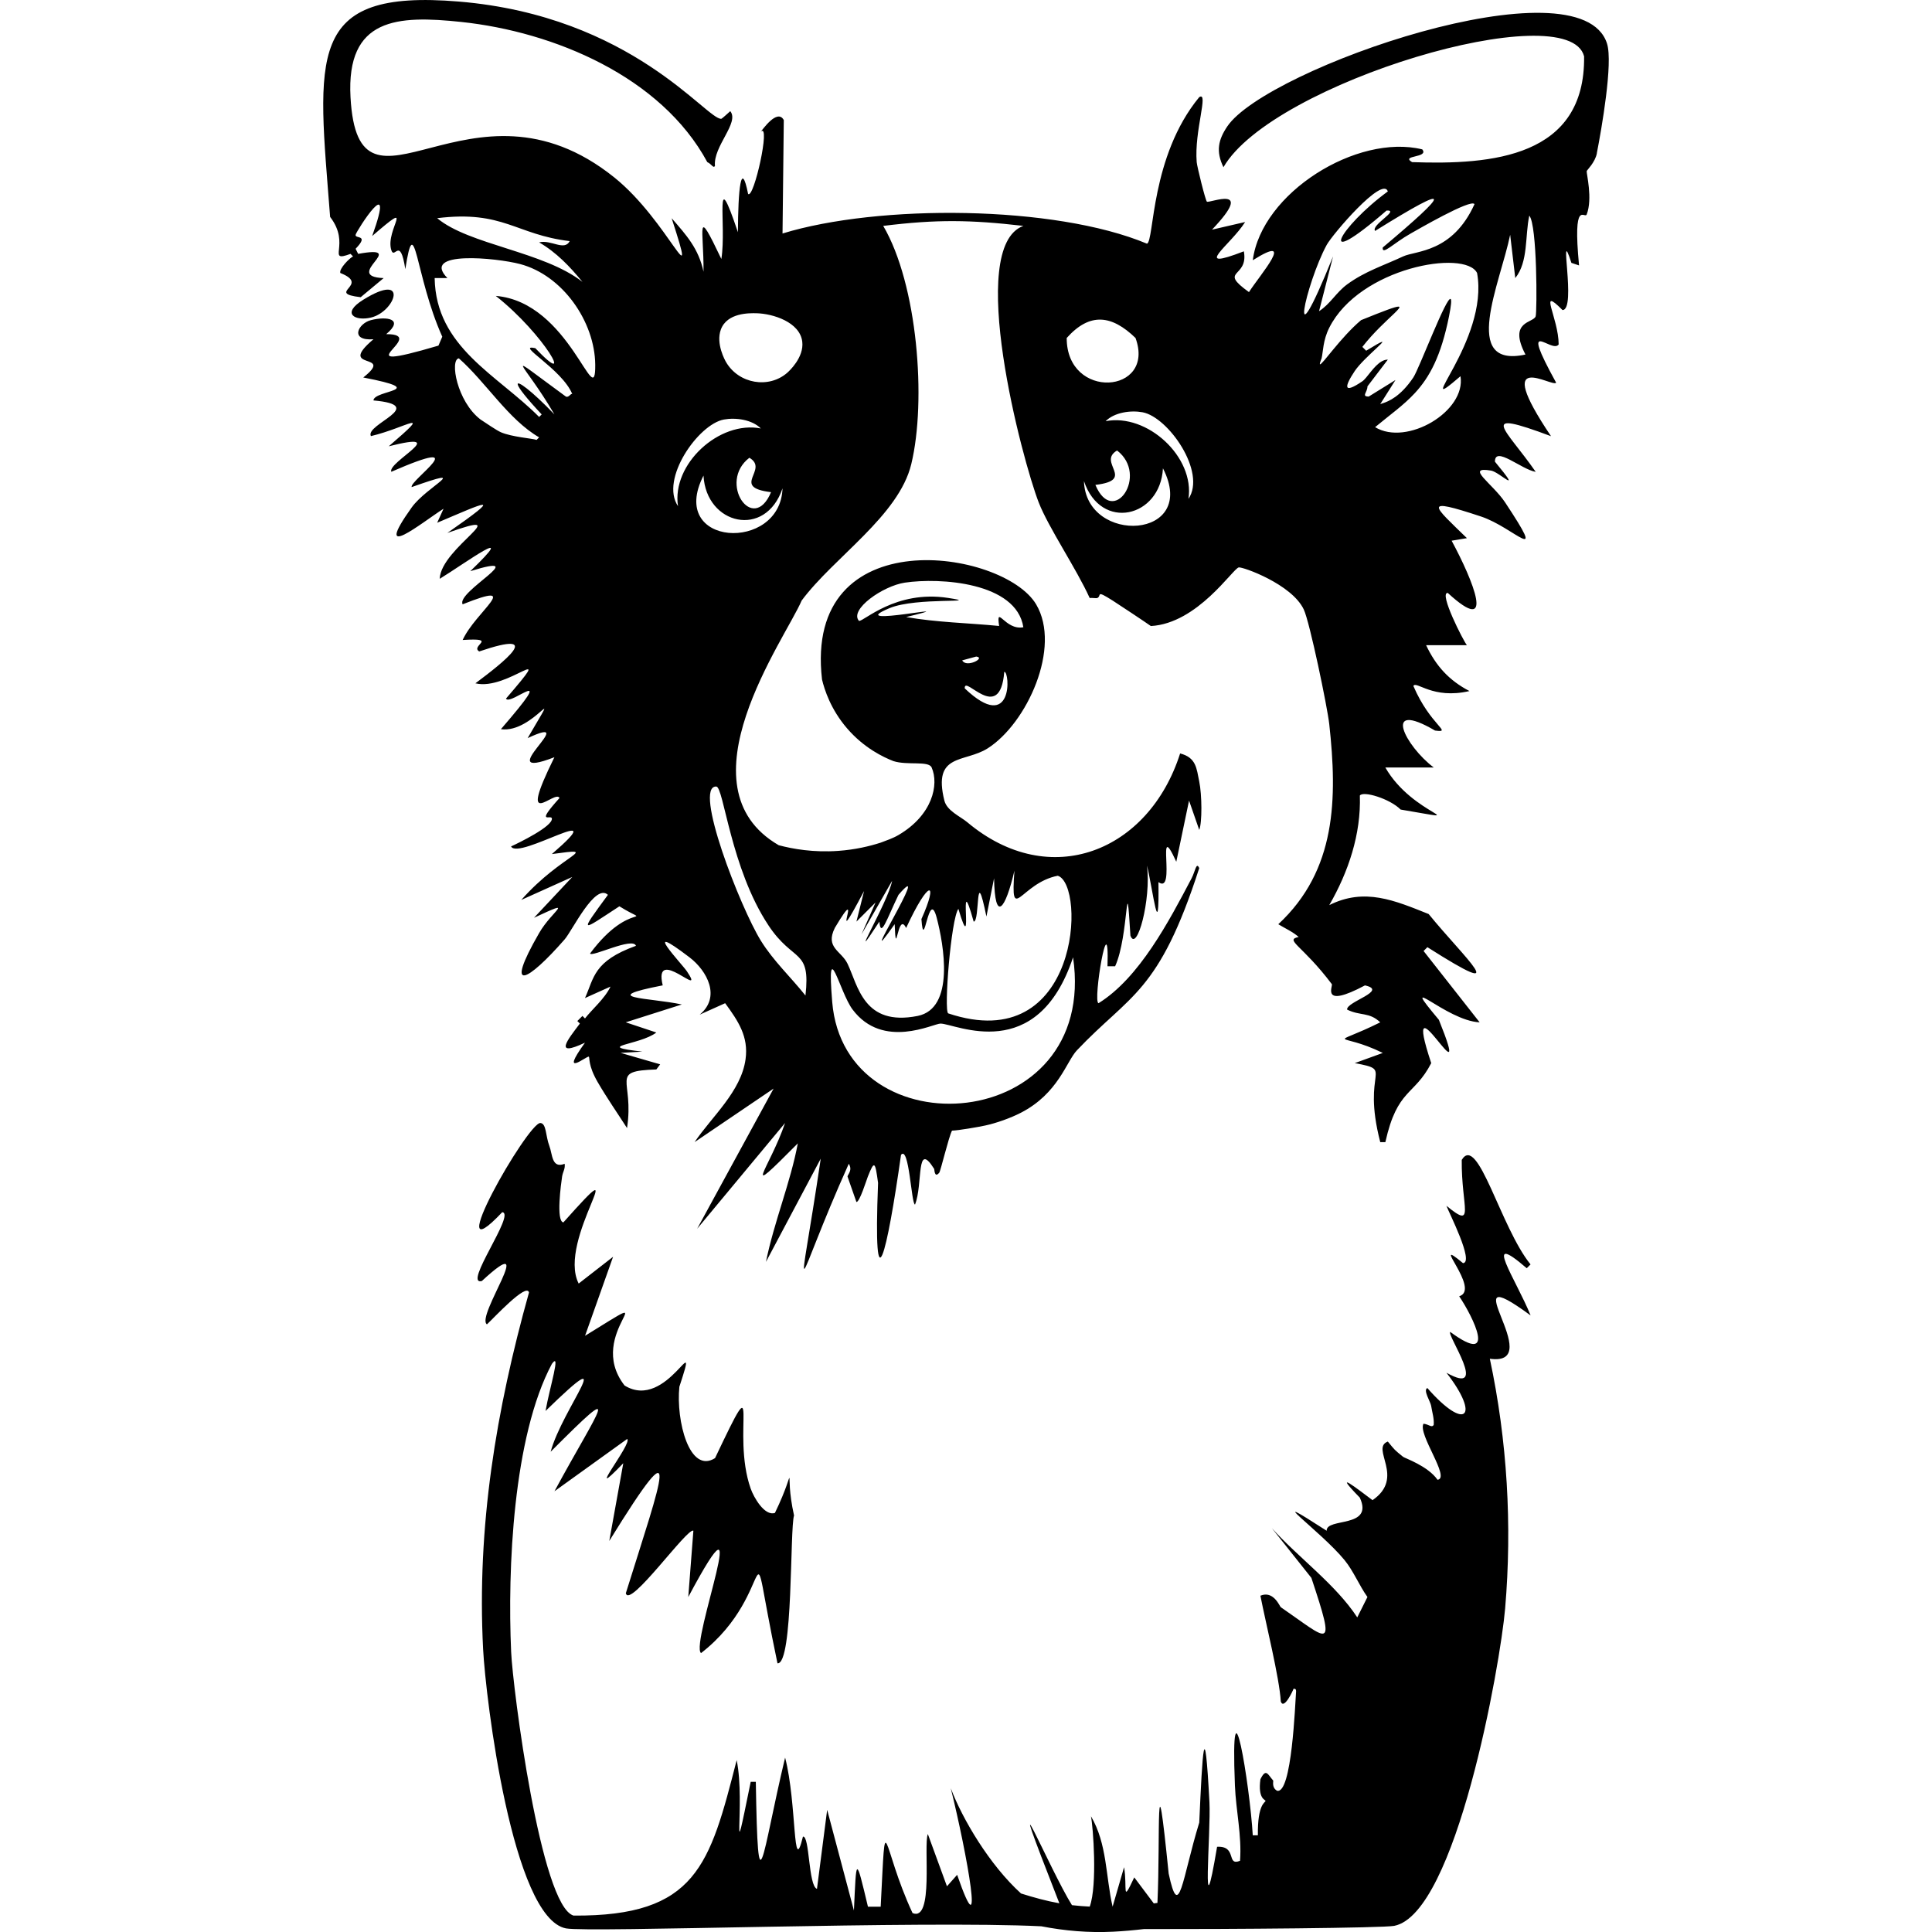
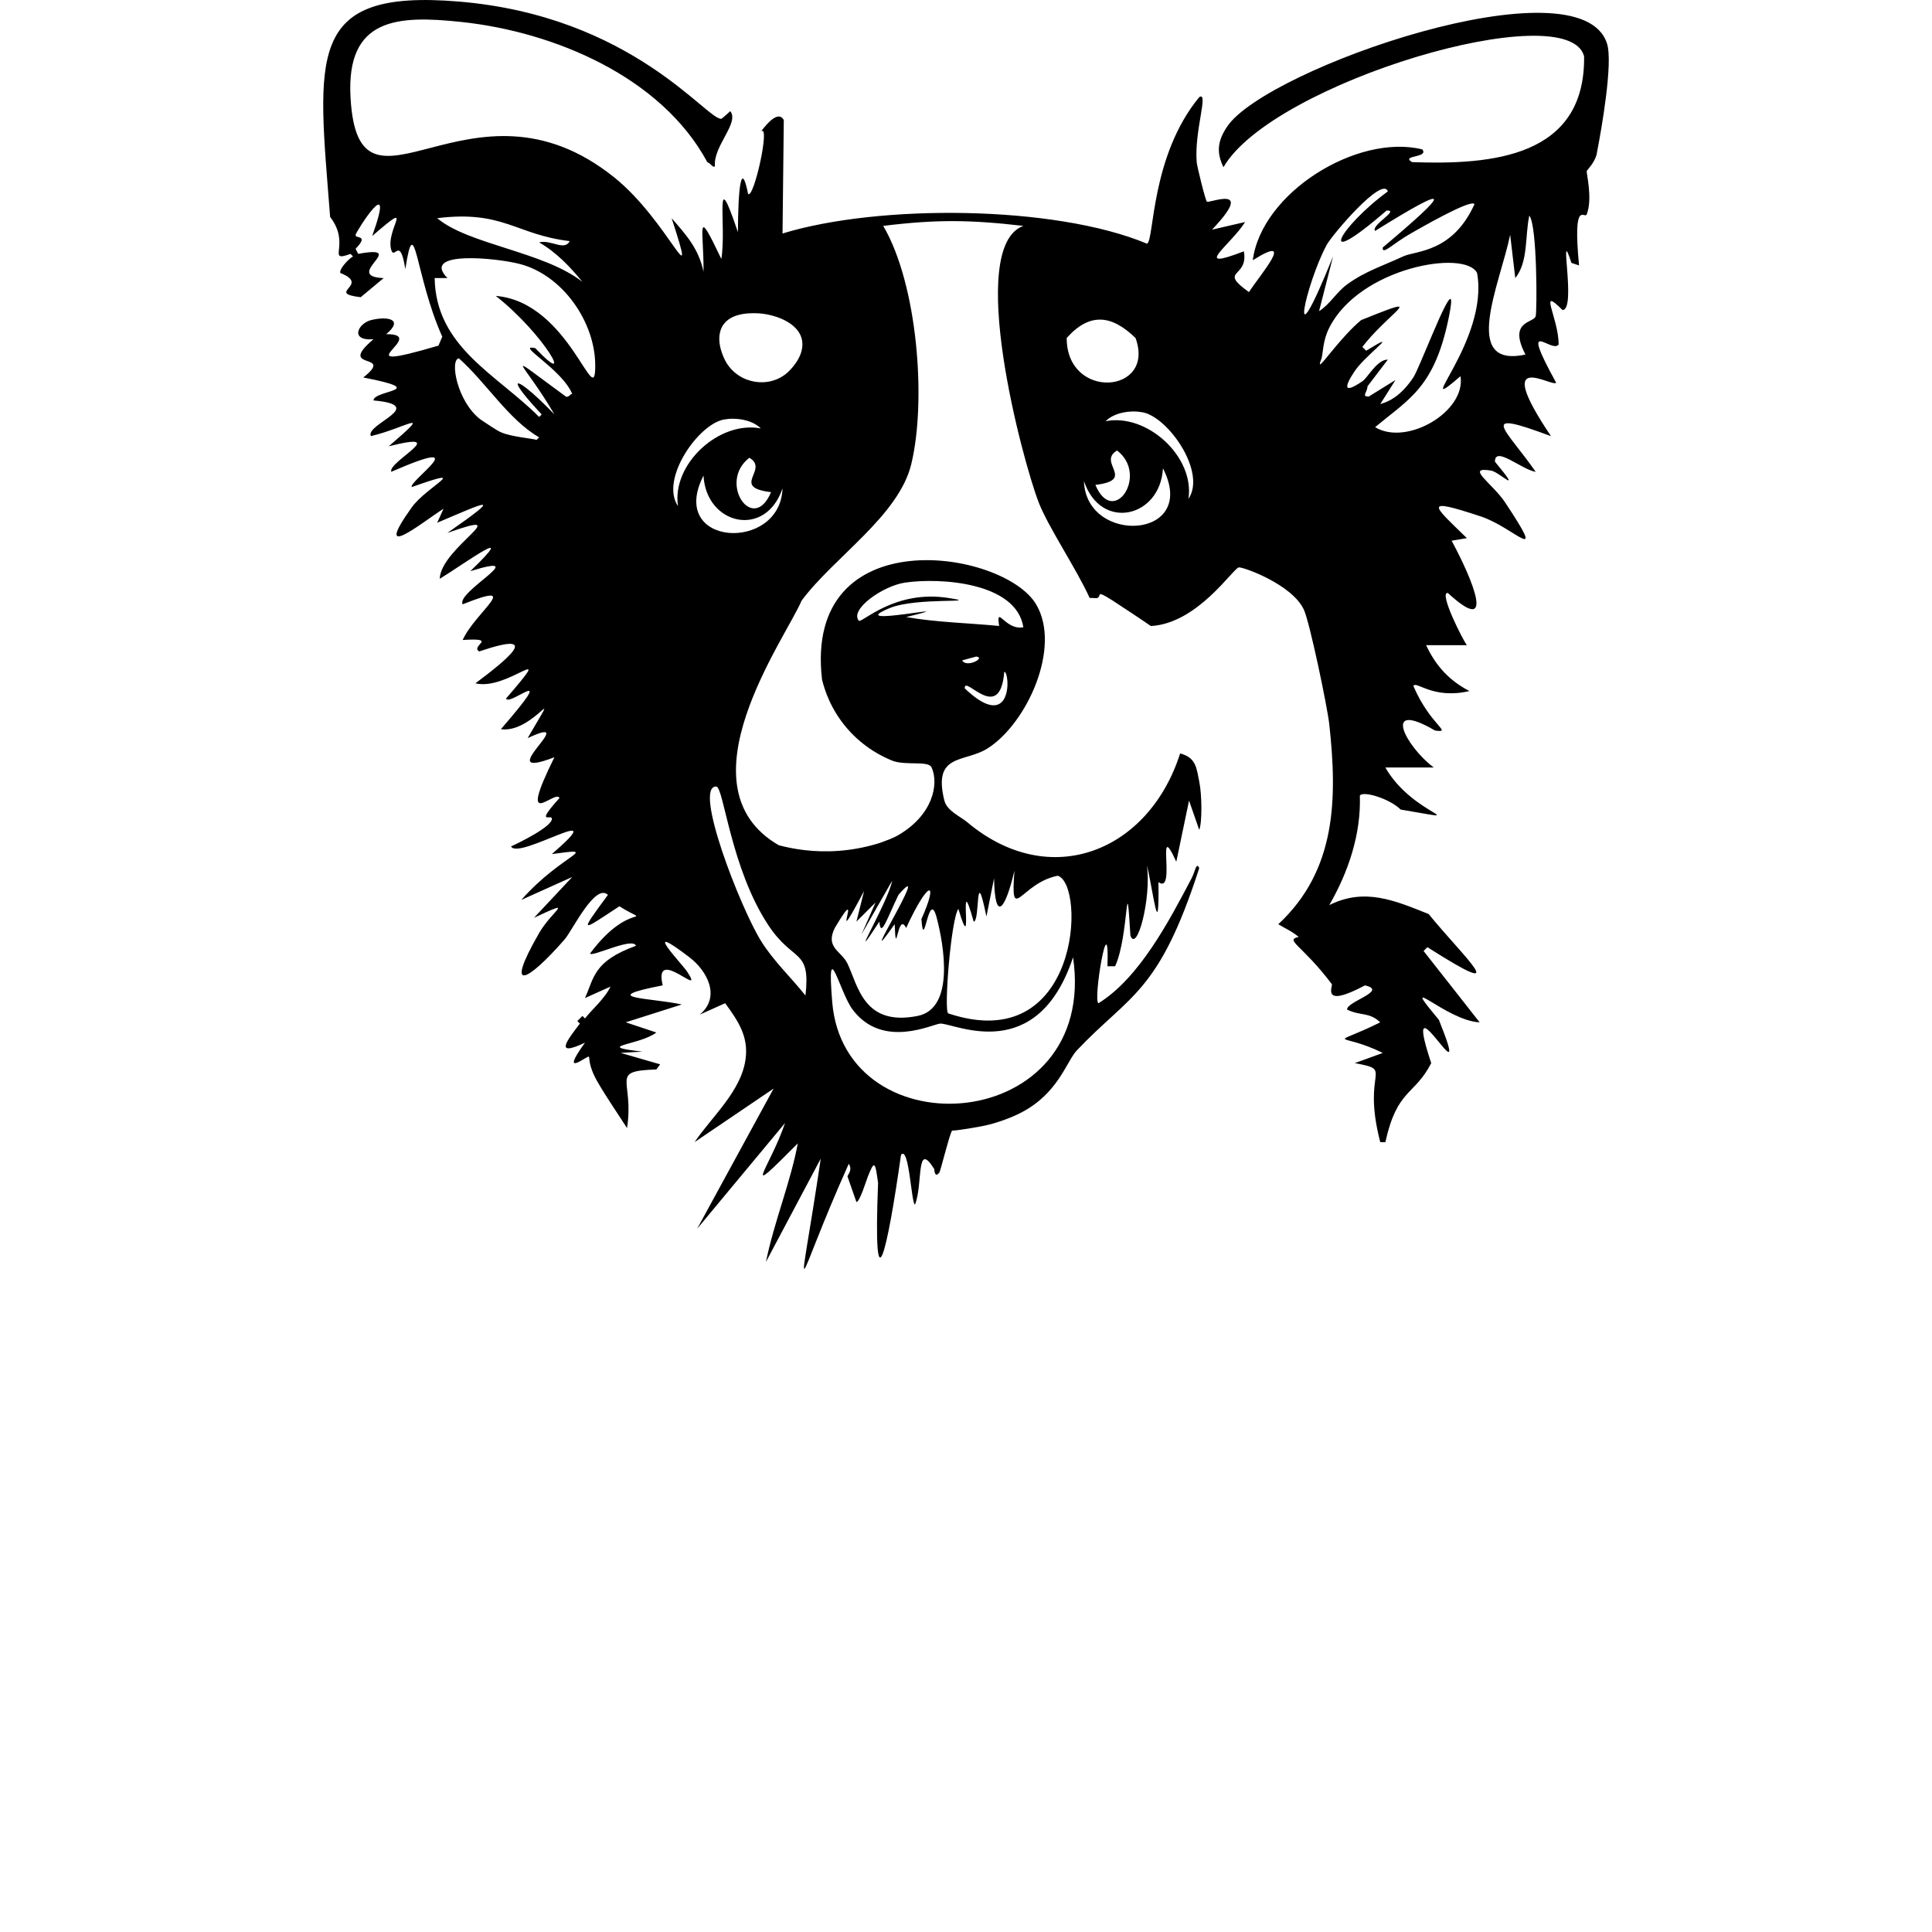
<svg xmlns="http://www.w3.org/2000/svg" id="Layer_2" viewBox="0 0 1200 1200">
  <defs>
    <style>.cls-1{fill:#000;}.cls-1,.cls-2{stroke-width:0px;}.cls-2{fill:none;}</style>
  </defs>
  <g id="Layer_1-2">
-     <path class="cls-1" d="M948.28,787.72q1.19-1.19,2.37-2.37c-18.69-23-32.69-81.46-42.74-64.91-.29,29.53,8.76,43.49-9.5,28.5,1.58,4.34,17.37,35.13,10.29,35.62-21.55-17.93,11.56,16.37-2.37,20.58,8.7,12.91,23.92,43.8-5.54,22.16-2.59,1.25,24.8,40.61-2.37,25.33,21.15,27.21,12.05,36.84-11.87,9.5-2.81,1.28,1.98,8.49,2.37,11.08.6,3.99,1.94,7.77,1.58,11.87-1.32,1.88-2.63-.28-6.33-.79-3.74,6.41,16.98,33.83,8.71,34.83-5.92-8.55-20.37-13.44-21.37-14.25-5.5-4.43-5.05-4.08-9.5-9.5-11.07,4.16,11.06,22.25-9.5,36.41-9.24-6.86-25.9-20.06-7.91-1.58,8.91,19.29-20.94,12.23-20.58,20.58-42.96-27.7-3.74.1,11.08,18.2,5.64,6.89,9.15,15.84,14.25,22.95q-3.17,6.33-6.33,12.66c-13.38-20.46-36.6-37.18-53.03-55.41q12.27,15.43,24.54,30.87c15.66,47.05,11.02,38.85-19,18.21-.67-.46-4.52-10.6-12.66-7.13,3.28,16.94,11.84,51.07,12.66,65.7,1.95,5.54,7.75-7.17,7.92-7.91,1.97-.17,1.47,1.58,1.58,1.58-.58,7.61-2.63,64.3-11.87,61.74-3.5-2.07-2.05-5.96-2.37-6.33-3.39-3.83-4.41-7.87-7.92-.79-1.69,12.5,3.25,12.65,3.17,13.46-.12,1.14-4.98,1.63-4.75,21.37h-3.17c-1.8-31.16-14.09-106.18-11.08-30.87.62,15.49,4.34,31.06,3.17,46.7-8.73,3.48-1.58-9.37-14.25-8.71-10.03,59.57-3.76-9.02-4.75-27.7-3.01-56.57-4.31-31.98-6.33,12.66-10.69,34.86-12.49,62.39-19,31.66-8.34-82.3-5.06-23.73-6.97,18.23-.76.11-1.51.22-2.27.32-5.07-6.76-5.8-7.74-12.13-16.17-8.01,17.08-4.12,6.5-6.33-6.33q-3.56,12.27-7.12,24.54c-4.33-18.76-3.34-39.11-13.46-56.2,1.35,6.23,4.1,42.78-.74,56.14-3.69-.17-7.37-.47-11.04-.89-13.63-21.64-46.51-100.07-7.83-1.16-8.07-1.44-15.98-3.62-23.8-6.09-19.52-17.68-36.43-46.24-43.65-65.41,10.27,41.6,21.35,103.92,3.96,53.82q-3.17,3.56-6.33,7.12-5.94-16.23-11.87-32.45c-2.86,6.89,3.9,54.75-9.5,49.08-19.6-42.11-16.29-70.64-19.79-3.96h-7.91c-7.72-32.34-7.17-30.32-8.71,2.37q-8.31-31.26-16.62-62.53-3.17,24.54-6.33,49.08c-5.38-1.69-4.51-33.26-8.71-32.45-6.48,26.56-3.67-20.35-11.08-49.08-14.71,61.38-16.79,98.38-18.2,15.04h-3.17c-12.88,63.31-3.08,14.35-8.71-13.46-16.71,65.15-24.92,97.07-101.31,96.56-20.37-5.91-37.77-141.16-38.78-163.84-2.3-51.3,1.17-133.68,25.33-178.88,5.8-7.91-1.37,14.53-3.96,29.29,47.48-46.2,10.31-1.29,3.17,25.33,46.84-46.99,30.25-27.02,2.37,24.54q22.56-16.23,45.12-32.45c3.89,2.17-28.45,42.09-2.37,15.04l-8.71,48.28c46.94-75.96,32.85-39.76,10.29,32.45,2.2,9.97,38.5-41.31,41.95-38.78q-1.58,20.58-3.17,41.16c42.84-80.37.86,28.93,7.92,34.83,48.86-37.85,27.04-90.84,47.49,6.33,9.88.89,7.63-83.83,10.29-91.82-6.6-29.56,2.85-32.02-11.87-1.58-6.49,2.13-13.16-9.73-15.04-15.04-12.51-35.27,7.93-82.37-22.16-19-15.91,10.03-24.3-23.23-22.16-44.32,13.25-40.49-7.32,15.72-34.04-.79-25.64-32.93,29.78-64.35-24.54-30.87q8.71-24.54,17.41-49.07-10.69,8.31-21.37,16.62c-13.9-27.28,36.94-90.06-9.5-37.99-4.7-.63-1.42-24.33-.79-28.49.45-2.93,2.06-4.86,1.58-7.91-8.11,3.19-7.51-5.9-9.5-11.08-2.38-6.2-1.76-13.93-5.54-14.25-7.74-.65-63.79,97.8-23.74,55.41,8.68.57-24.69,45.78-12.66,42.74,36.14-33.38-4.12,22.07,3.17,26.91,3.8-3.45,24.72-26.2,26.12-19.79-20.45,73.08-32.46,145.48-28.49,221.63,1.58,30.27,18.1,166.89,51.45,173.34,14.03,2.72,221.57-4.97,295.29-1.3,14.58,2.82,29.33,4.12,44.68,3.35,6.34-.32,12.64-.88,18.91-1.62,53.02.1,148.7-.64,155.6-2.01,38.45-7.64,65.91-162.33,68.86-197.09,4.41-51.83,1.34-104.25-9.5-155.14,37.01,5.13-26.65-65.08,25.33-26.91-9.17-22.57-30.81-53.86-2.37-29.29Z" />
-     <path class="cls-1" d="M230.38,197.25c15.28-3.63,23.89-28.85-4.75-11.08-13.95,8.66-5.06,13.41,4.75,11.08Z" />
    <path class="cls-1" d="M991.82,95.15c2.91-14.93,10.14-56.04,6.33-68.07-16.55-52.28-211.58,15.38-235.87,51.45-5.57,8.26-7.2,15.45-2.37,25.33,30.33-52.63,214.19-107,224-68.86.81,62.6-57.14,67.47-106.85,65.7-7.39-4.44,10.7-2.51,6.33-7.92-40.6-9.92-99.87,27.06-105.27,68.86,27.62-17.32,4.44,9.15-2.37,19.79-19.6-14.09-.08-8.5-3.17-25.33-33.25,12.81-8.26-3.77.79-18.2q-10.29,2.37-20.58,4.75c27.46-28.83-1.76-16.17-3.17-17.41-.95-.84-6.11-21.85-6.33-24.54-1.58-19.38,7.67-44.13,1.58-40.37-30.4,36.9-27.87,89.32-32.45,91.03-57.36-24.02-166.83-24.62-226.38-6.33q.4-35.22.79-70.44c-4.05-7.53-13.52,6.5-14.25,7.12,6.21-5.72-4.32,41.98-7.91,38.78-4.4-22.11-6.24-2.48-6.33,23.75-15.15-44.91-6.92-4.53-10.29,16.62-16.49-34.6-10.82-18.21-11.08,7.92-3.04-14.41-10.7-22.81-19.79-33.24,17.22,53.24-1.92,1.74-35.62-25.33-89.15-71.62-159.01,38.88-163.85-49.87-2.69-49.35,29.08-50.93,68.86-46.7,57.53,6.11,124.12,33.99,152.76,87.07,2.64,1.12,3.74,4.1,4.75,2.37-1.23-12.15,15.36-26.87,9.5-34.04-.85.78-5.18,4.72-5.54,4.75-9.07.78-55.29-63.83-163.05-72.82-95.71-7.99-87.67,33.82-79.94,133.77,13.25,17.14-2.8,28.67,12.66,22.95q.79.79,1.58,1.58c-2.27,1.06-8.8,7.72-7.91,10.29,19.26,7.61-9.69,12.39,12.66,15.04q7.12-5.94,14.25-11.87c-26.3-1.02,16.83-21.02-15.83-15.04q-.79-1.58-1.58-3.17c8.78-9.12-.56-5.97,0-8.71.46-2.26,25.45-41.49,10.29.79,28-24.21,7.89-3.97,11.87,8.71,1.99,6.33,5.46-9.17,8.71,11.87,6.01-38.53,6,4.24,22.96,41.95q-1.19,2.77-2.37,5.54c-63.44,18.71-4.4-7.27-32.45-7.12,11.42-9.56.28-11.22-9.5-8.71-8.04,2.07-13.37,13.03,1.58,11.87-23.62,19.98,14.03,7.65-6.33,23.75,42.64,8.25,6.5,7.66,6.33,14.25,34.67,3.14-5.51,14.81-1.58,22.16,22.22-5.26,39.65-18.27,11.08,6.33,39.94-10.1-1.02,9.85,1.58,15.83,53.62-23.31,10.92,5.63,12.66,9.5,38.53-13.61,9.36-.46,0,12.66-25.04,35.1,6.23,9.42,19.79.79q-1.98,4.35-3.96,8.71c29.54-12.49,43.11-19.29,6.33,6.33,44.48-15.85-4.13,9.09-4.75,28.49,15.53-9.5,50.66-35.25,19-4.75,39.75-12.26-9.13,12.87-4.75,20.58,38.16-15.19,7.98,4.62,0,22.16,22.7-1.45,4.46,3.6,10.29,7.12,41.59-14.11,15.21,6.67-2.37,19.79,20.33,5.03,51.25-28.06,19,9.5,2.42,5.1,33.7-23.63-3.17,19,20.43,2.83,39.32-33.46,16.62,5.54,35.18-16.37-24.74,27.8,16.62,11.87-23.78,48.06.6,19.58,3.17,25.33-15.37,17.08-5.16,10.09-4.75,12.66.79,4.9-20.77,15.31-25.33,17.41,4.26,8.95,65.01-29.58,25.33,4.75,31.66-4.29,6.55-.43-19,28.49q15.83-7.13,31.66-14.25-11.87,12.66-23.75,25.33c26.51-12.34,11.25-4.53,3.17,9.5-22.22,38.59-7.02,30.12,15.83,3.96,4.82-5.52,18.92-35.18,26.91-27.7-18.46,25.12-16.62,22.61,7.12,7.12,21.59,13.44,7.18-4.87-18.2,29.29.83,2.58,26.57-10.46,28.49-4.75-26.46,9.56-25.94,19.78-31.66,32.45q7.92-3.56,15.83-7.12c-3.41,7.39-11.83,14.49-15.83,19.79q-.79-.79-1.58-1.58c-.1.2-2.36,2.3-3.17,3.17l1.58,1.58c-7.48,9.89-16.74,21.26,3.17,11.87-16.42,22.75,1.35,7.89,2.37,8.71.74.59-.67,5.12,5.54,15.83,5.59,9.63,12.18,19.1,18.2,28.5,4.67-30.36-11.48-35.4,18.21-36.41q1.19-1.58,2.37-3.17-12.27-3.56-24.54-7.12,6.73-.4,13.46-.79c-31.22-3.52-1.67-3.86,8.71-11.87q-9.5-3.17-19-6.33,17.41-5.54,34.83-11.08c-20.04-4.31-53.64-3.72-11.87-11.87-6.15-25.62,27.34,9.71,15.04-8.71-3.04-4.56-29.95-32.75,1.58-8.71,11.08,8.44,19.63,24.7,6.33,35.62q7.91-3.56,15.83-7.12c8.12,11.11,14.62,20.7,12.67,34.83-2.78,20.01-20.83,35.46-31.66,51.45q24.54-16.62,49.08-33.25l-47.49,87.07q27.31-32.85,54.61-65.7c-9.8,28.7-28.93,49.78,7.92,12.66-4.49,24.18-14.76,48.76-19.79,73.61q17.02-32.06,34.03-64.11c-14.69,99.38-17.87,81.79,17.41,3.17,2.54,4-.64,6.6-.79,7.91q2.77,7.92,5.54,15.83c1.98.18,6.18-13.45,7.12-15.83,4.07-10.22,4.51-9.37,6.33,3.96-3.17,80.95,5.65,43.46,14.25-17.41,5.06-6.17,6.4,30.86,8.71,30.87,5.04-12.75.44-40.3,11.87-22.16.2-.01.08,6.15,3.17,2.37.86-1.06,5.84-22.16,7.92-26.12,4.08-.13,15.92-2.17,20.58-3.17,6.93-1.48,15.81-4.65,22.16-7.92,23.31-11.98,28.33-31.93,34.83-38.78,33.13-34.98,50.87-35.27,75.99-113.19-1.85-4.18-2.47,2-4.75,6.33-13.94,26.5-32.45,61.88-57.78,77.57-3.82-.44,6.85-63.28,5.54-22.95h4.75c8.65-18.75,6.64-65.21,9.5-19,4.01,10.74,12.95-22.45,10.29-43.53,3.98,16.55,7.61,49.63,7.12,10.29,11.41,8.21-2.15-41.6,11.08-12.66l7.92-37.99q3.17,9.1,6.33,18.21c1.85-4.46,1.72-21.77,0-30.08-1.69-8.15-1.84-14.84-11.87-17.41-19.44,60.99-80.88,85.81-132.18,42.74-4.29-3.6-12.66-7.08-14.25-13.46-7.39-29.75,12.53-23.31,26.91-32.45,24.32-15.46,45.96-62.7,30.08-89.44-20.25-34.11-144.56-53.18-132.98,46.7,1.52,6.3,5.35,18.44,15.48,30.24,10.64,12.4,22.77,18.05,28.85,20.42,8.73,2.79,21.83-.36,23.75,3.96,4.69,10.6.53,29.59-20.58,41.95-3.61,2.12-7.22,3.26-11.08,4.75-6.87,2.21-15.75,4.34-26.24,5.1-15.46,1.12-28.32-1.18-37.08-3.51-62.67-36.38,3.91-127.88,14.25-151.97,0,0,0,0,0,0,20-26.91,60.29-52.6,68.07-84.69,9.58-39.53,3.86-111.87-17.41-148.01,33.26-4.12,54.22-3.79,87.07,0-36.04,12.98-.61,145.74,9.5,171.76,6.06,15.6,23.45,41.19,31.66,59.36,1.69-.2,4.03.33,4.75,0,2.91-1.35-1.45-5.35,9.5,1.58,3.82,2.42,20.74,13.68,23.75,15.83,29.04-1.58,50.96-35.75,54.61-36.41,2.43-.44,32.91,10.37,40.37,26.12,3.72,7.87,14.68,60.72,15.83,71.24,5.05,46.08,4.52,90.66-31.66,124.27,4.19,2.54,8.95,4.65,12.67,7.91-9.02,1.91,2.16,4.87,20.58,29.29.84,1.12-7.12,15.52,20.58.79,14.83,3.31-11.78,10.15-11.08,15.04,8.24,4.05,13.75,1.36,20.58,7.91-32.59,16.15-26.29,5.29,1.58,19q-8.71,3.17-17.41,6.33c25.12,4.66,3.93,3.21,15.83,49.07h3.17c7.44-33.42,17.91-28.57,28.49-49.07-20.03-60.38,27.84,30.49,4.75-26.91-26.37-31.48,4.18.56,25.33,1.58l-34.83-44.32q1.19-1.19,2.37-2.37c54.86,34.86,22.97,6.72.79-20.58-21.11-8.43-39.78-16.55-61.74-5.54,11.89-20.63,19.79-44.09,19-68.07,2.14-3.04,18.6,1.96,25.33,8.71,47.52,7.97,7.78,4.11-9.5-26.12h30.08c-17.63-13.25-32.69-42.51.79-22.95,11.32,1.51-2.8-2.89-13.46-27.7,1.83-3.38,11.94,8.47,34.83,3.17-12.68-6.61-20.85-15.62-26.91-28.49h25.33c-1.99-2.28-17.7-32.91-11.87-32.45,30.17,27.7,15.74-7.7,2.38-32.45q4.75-.79,9.5-1.58c-20.92-20.38-28.33-25.71,8.71-13.46,20.8,6.88,42.01,32.1,15.04-8.71-7.8-11.79-25.36-22.56-8.71-19.79,5.22.87,20.34,16.23,2.37-5.54-.09-10.11,16.45,4.87,25.33,6.33-18.75-27.01-37.17-39.62,9.5-22.16-37.69-55.96,1.32-29.83,3.17-33.24-23.64-42.99-2.69-17.59,1.58-23.75-.1-16.7-13.05-36.88,2.37-21.37,9.02.15-3.07-56.04,5.54-29.29q2.37.79,4.75,1.58c-4.04-42.08,3.56-28.6,4.75-31.66,3.82-9.82-.24-25.52,0-26.91.11-.63,5.21-5.34,6.33-11.08ZM353.86,149.76c-3.31,6.4-11.67-1.12-19,.79,10.71,6.19,19.17,15.07,26.91,24.54-24.09-18.91-70.63-23.06-90.23-39.58,41.13-5.07,48.87,10.29,82.32,14.25ZM334.62,271.89l-1.11,1.11c-.08.08-.14.14-.23.23-2.69-.95-15.32-1.79-22.16-4.75-2.71-1.17-9.5-5.86-12.66-7.92-14.64-11.18-19.22-37.18-13.46-37.99,16.72,14.7,30.82,38.1,49.87,49.07-.1.1-.16.16-.23.23ZM307.95,183.8c30.39,23.97,49.98,59.31,24.54,32.45-13.08-2.82,16.5,12.83,22.96,28.49-1.04-.54-2.07,2.38-3.96,1.58-41.82-30.52-26.69-22.55-7.13,11.08-14.07-14.73-23.78-21.87-22.75-18.39.62,2.09,5.1,8,14.84,18.39q-.79.79-1.58,1.58c-25.98-26.22-64.18-43.23-64.9-86.27h7.92c-16.88-17.23,30.42-12.59,45.12-8.71,26.4,6.96,46.45,35.71,46.7,62.53.29,31.19-15.53-38.93-61.74-42.74ZM595.27,564.52c10.39,35.12-1.08-30.02,9.5,7.92,4.13.09.75-37.94,7.91-3.17q2.37-11.87,4.75-23.75c.5,27.9,6.95,19.7,12.66-4.75-2.58,34.51,3.69,7.69,26.91,3.17,17.58,5.52,13.81,112.89-68.07,85.48-2.76-1.8,1.75-58.57,6.33-64.91ZM597.64,410.17q4.35-1.19,8.71-2.37c6.22.76-6.19,7.27-8.71,2.37ZM599.23,427.58c-.58-9.09,21.87,22.81,24.54-10.29,3.58-.31,5.69,39.02-24.54,10.29ZM562.81,383.26c42.93-10.45-41.36,7.46-10.29-5.54,16.71-6.99,59.37-2.77,36.41-6.33-32.7-5.08-52.53,14.81-55.41,14.25-6.17-6.99,14.83-21.71,28.49-23.75,21.76-3.24,69.26-.26,73.61,27.7-11.34,2.22-17.09-14.63-15.04-.79-19.27-1.86-38.88-2.24-57.78-5.54ZM518.49,576.39c19.94-33.55-5.61,22.1,18.2-22.96q-2.37,9.5-4.75,19,5.94-5.94,11.87-11.87-4.35,9.89-8.71,19.79,9.5-16.62,19-33.24c-2.38,13.28-30.13,59.29-7.91,25.33.91,10.48,4.4-1.16,11.87-16.62,22.85-26.54-29.53,56.58-2.37,18.21.91,23.75,1.74-8.7,7.12,2.37,14.16-30.67,20.32-29.67,9.5-5.54,1.58,22.11,4.44-20.08,9.5-.79,4.37,16.68,11.45,56.31-11.87,60.95-33.5,6.65-36.97-18.73-43.53-32.45-3.83-8-14-9.88-7.92-22.16ZM529.57,627.05c18.85,25.11,50.29,8.67,54.61,8.71,9.34.07,60.02,26,82.32-41.16,16.11,110.26-141.94,121.21-149.6,27.7-3.51-42.9,4.52-6.1,12.66,4.75ZM421.13,314.4c-11.38-16.73,12.6-50.92,28.49-53.82,7.36-1.35,17.45.02,22.95,5.54-25.79-5.06-55.5,22.15-51.45,48.28ZM478.91,305.69c-11.17,26.59-33.32-6.16-13.46-21.37,12.62,7.41-12.17,18.31,13.46,21.37ZM477.33,574.81c15.61,23.48,26.26,13.99,22.96,43.53-9.1-11.44-19.94-21.5-27.7-34.04-12.8-20.69-42.29-96.27-27.7-95.77,4.62.16,8.9,50.84,32.45,86.28ZM436.96,295.4c1.63,30.62,38.56,39.3,49.07,7.92-1.27,39.96-71.73,36.39-49.07-7.92ZM489.07,231.45c-11.55,10.18-30.24,6.96-38.12-6.57-.51-.87-6.47-11.4-3.21-20.21,3.89-10.51,17.81-10.2,22.07-10.11,10.24.23,27.04,5.49,28.49,17.68,1.17,9.81-8.3,18.38-9.23,19.2ZM662.55,209.92c14.46-16.15,28.02-14.23,42.74,0,.05.05.2-.54.51-1.08-.31.54-.46,1.12-.51,1.08,12.74,34.86-42.81,38.92-42.74,0ZM693.83,279.81c19.86,15.21-2.29,47.97-13.46,21.37,25.63-3.06.83-13.96,13.46-21.37ZM673.26,298.81c10.52,31.39,47.44,22.71,49.07-7.92,22.66,44.31-47.81,47.88-49.07,7.92ZM738.16,309.89c4.05-26.13-25.66-53.34-51.45-48.28,5.51-5.52,15.59-6.89,22.95-5.54,15.89,2.91,39.88,37.09,28.49,53.82ZM824.02,152.14c3.54-6.49,34.79-43.13,37.99-33.24-30.11,21.99-46.21,51.27-.79,11.87,8.55-.44-9.91,8.99-7.12,12.66,49.77-30.99,46.11-24.49,4.75,10.29-.6,5.23,6.74-2.73,17.41-8.71,3.35-1.87,37.61-21.83,39.58-18.2-13.75,30.33-36.51,28.79-44.32,32.45-12.19,5.71-23.7,9.24-34.83,17.41-6.84,5.03-10.41,12.14-17.41,16.62q4.35-17.02,8.71-34.03c-29.37,72.85-16.79,16.45-3.96-7.13ZM907.13,233.66c3.58,21.85-33.35,43.64-53.03,31.66,9.37-7.78,17.62-13.52,24.68-21.15,9.14-9.87,16.27-22.93,21.23-47.71,1.37-6.88,1.61-10.08,1.06-10.7-2.38-2.67-19.58,43.24-23.23,48.69-8,11.95-15.53,14.89-18.87,15.99-.21.07-.41.14-.59.19-.33.11-.62.2-.82.28,0,0,0,0,0,0-.13.05-.23.1-.3.15q4.75-7.52,9.5-15.04-8.31,5.14-16.62,10.29c-4.79-.06-.78-2.64-.79-6.33,2-2.62,3.34-4.38,4.47-5.87,2.46-3.23,3.86-5.06,8.19-10.75-1.24,0-2.44.36-3.59.98-.03.02-.06.03-.09.04-5.1,2.79-9.25,10.47-12.15,12.44-12.04,8.2-11.22,3.39-4.75-6.33.72-1.08,1.65-2.24,2.69-3.44,4.36-5.01,10.83-10.62,13.39-13.23.53-.54.89-.95,1.03-1.2.05-.08.07-.15.06-.2s-.04-.08-.1-.08c-.06,0-.15,0-.27.04-.95.26-3.84,1.88-9.68,5.46q-1.19-1.19-2.37-2.37c7.07-9.14,15.33-16.45,19.79-20.76.01-.01.02-.02.03-.03,2.73-2.64,4.02-4.14,2.7-4.23-.01,0-.02,0-.03,0-1.86-.09-8.62,2.47-23.28,8.39-12.73,10.75-24.34,28.09-25.51,27.41-.27-.16.02-1.28.98-3.66.99-4.14.79-11.12,4.75-19,18.82-37.46,84.36-48.89,91.82-34.04,7.71,42.19-42.45,91.7-10.29,64.11ZM953.82,196.46c-1.27,4.27-17.32,2.71-6.33,23.75-40.54,8.76-15.65-44.25-9.5-74.4q1.58,13.46,3.17,26.91c8.21-10.17,5.97-26.2,8.71-38.78,4.95,5.64,4.86,59.5,3.96,62.53Z" />
-     <rect class="cls-2" width="1200" height="1200" />
  </g>
</svg>